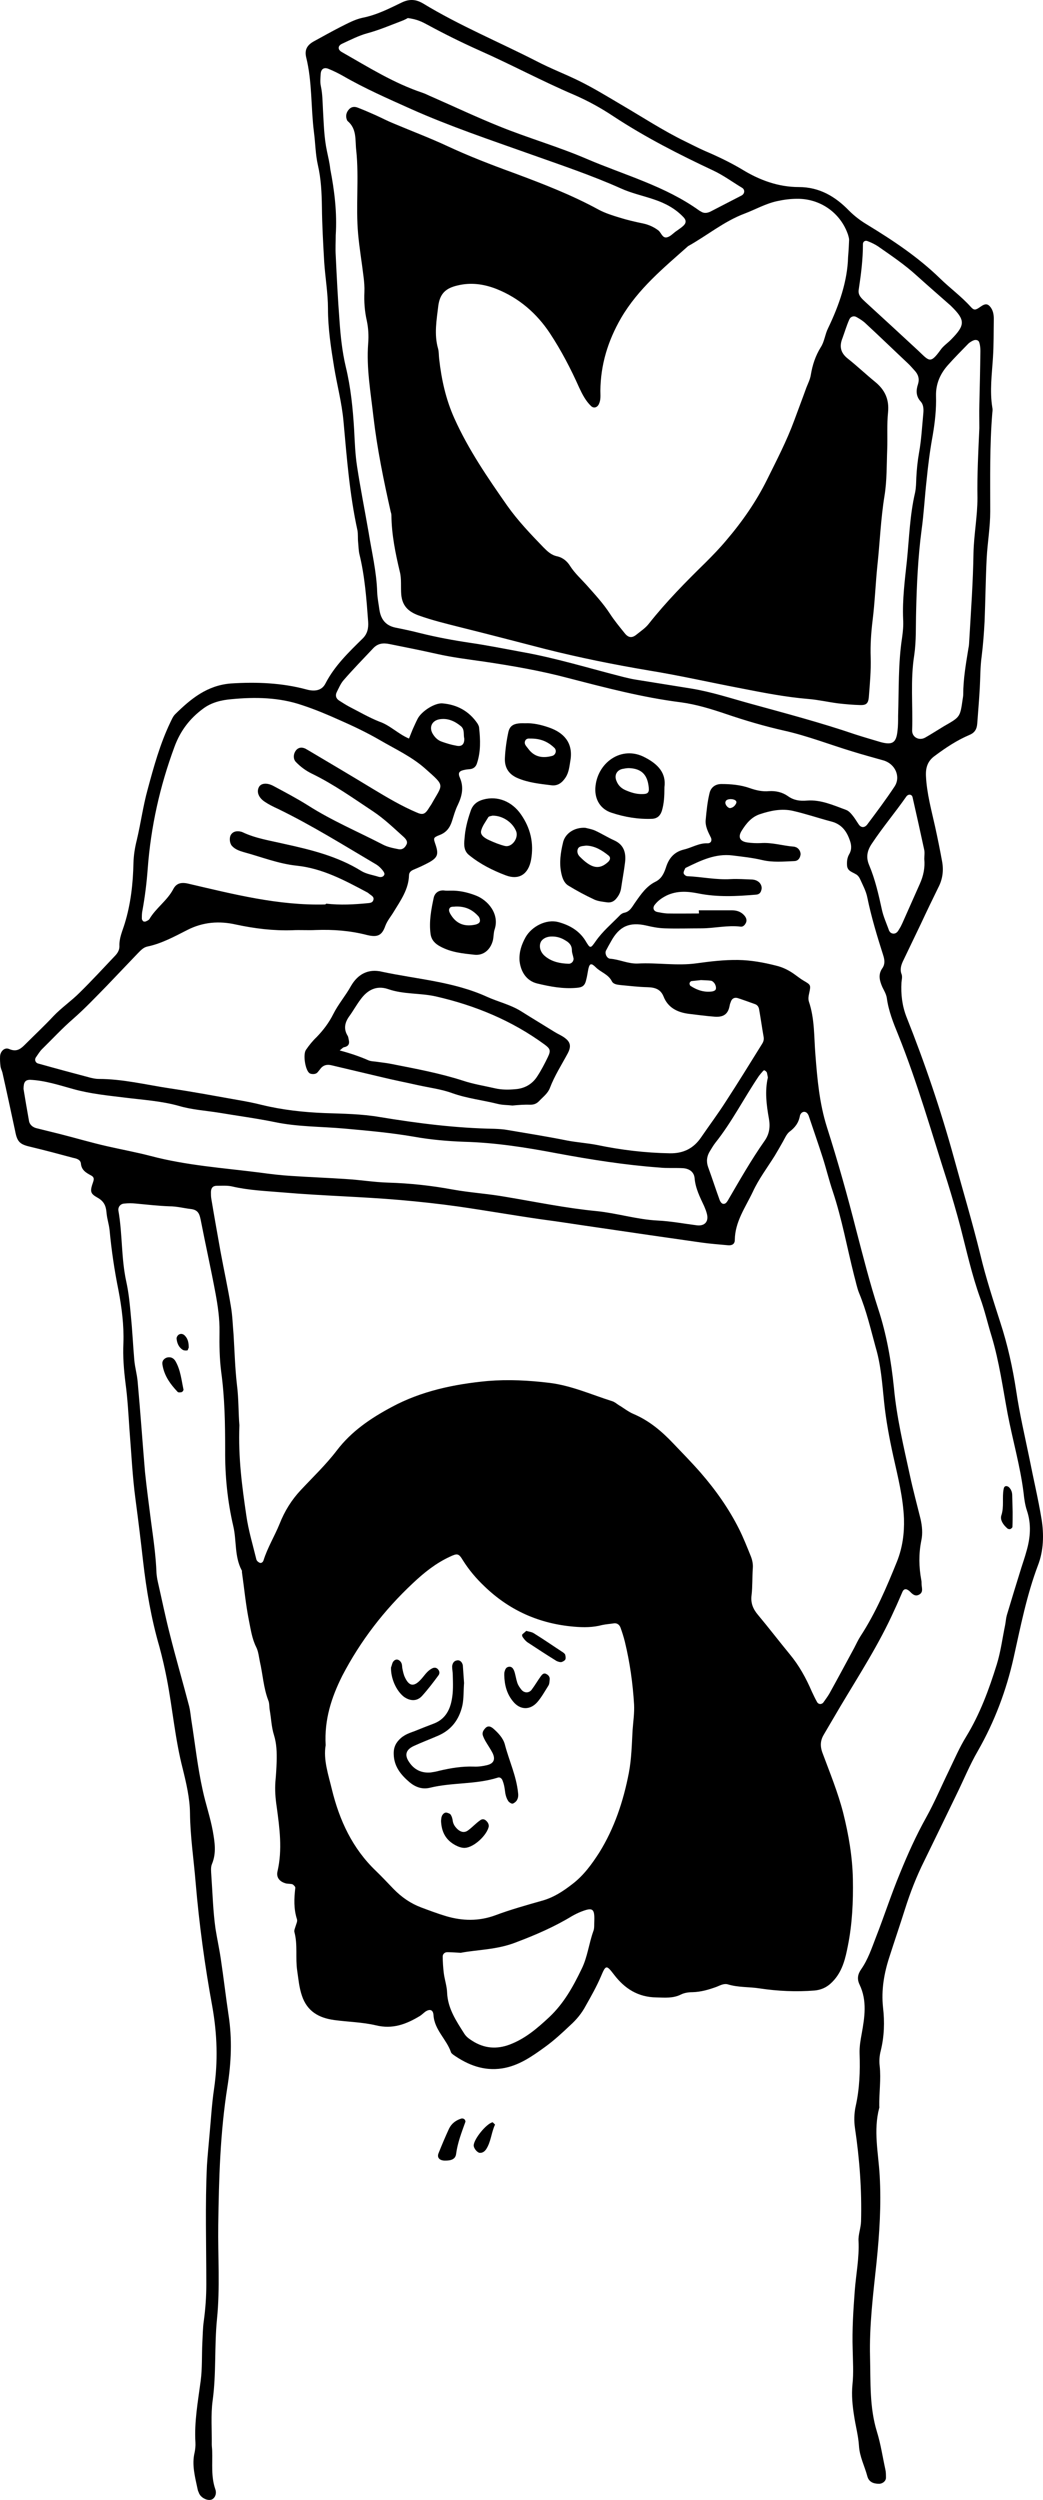
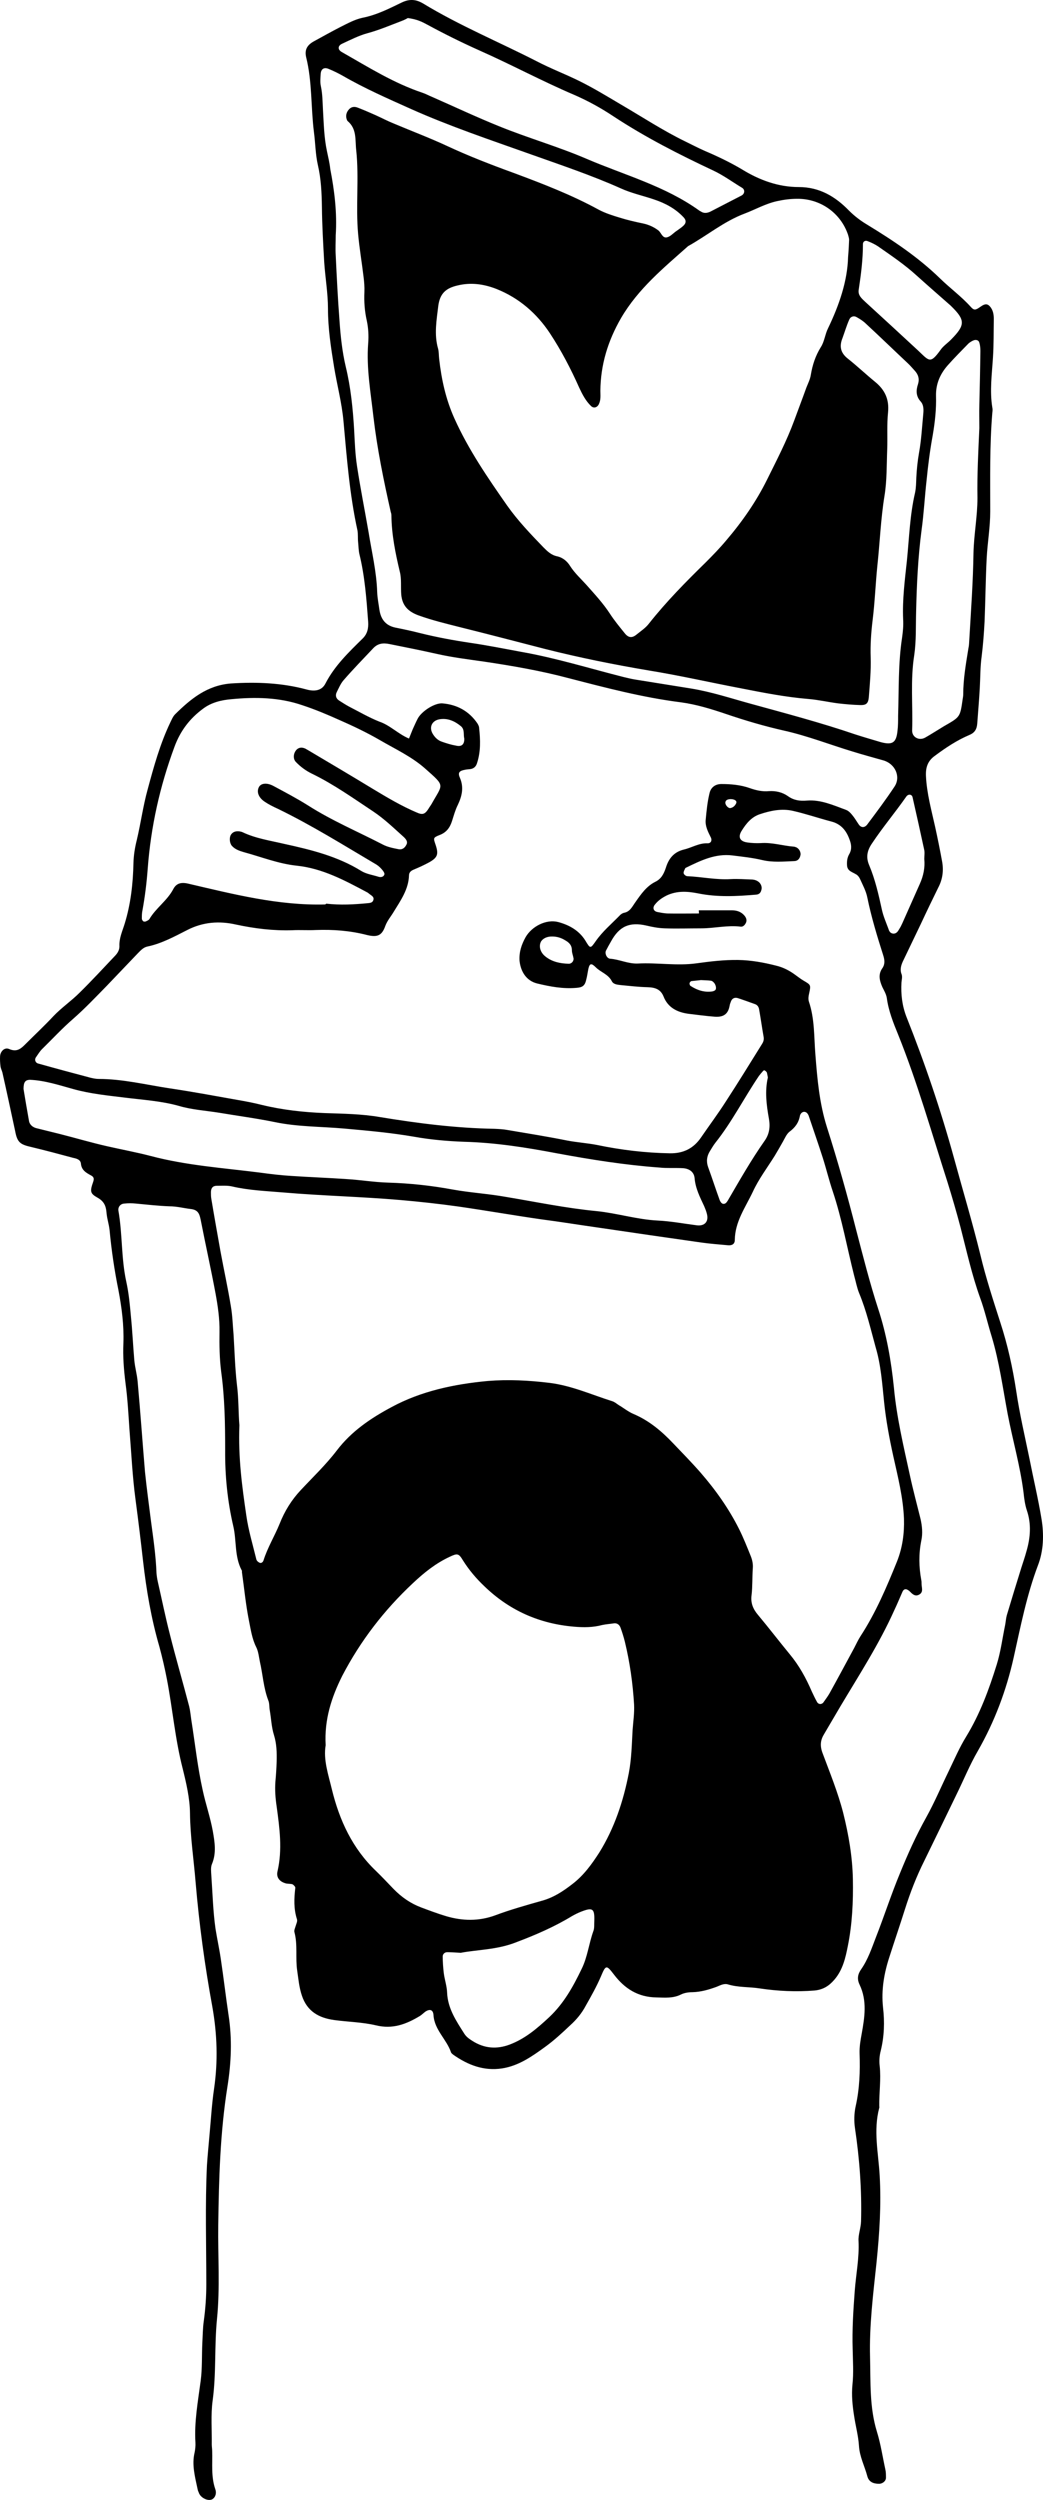
<svg xmlns="http://www.w3.org/2000/svg" width="498.141" height="1193.527" fill="none">
  <path d="M2163.74-1640.592h-4362.9v3084.9h4362.9z" stroke="#5252ff" stroke-width="9" stroke-miterlimit="5.219" />
  <path d="M333.74 434.608h16c2.3 0 4.3.8 5.7 2.4.8.9 1.5 2.2.8 3.6-.5 1-1.3 1.9-2.4 1.8-6.4-.8-12.6.8-19 .8-5.8 0-11.6.2-17.4 0-2.9-.1-5.7-.6-8.6-1.3-8.2-1.9-13.1.3-17.1 7.7-.8 1.4-1.6 2.8-2.3 4.2-.7 1.3.3 3.7 1.9 3.9 4.5.3 8.6 2.5 13.3 2.3 9.3-.5 18.7 1.2 28-.1 6.6-.9 13.1-1.7 19.9-1.6 6.2.1 12.2 1.2 18.1 2.7 3.4.8 6.5 2.4 9.3 4.5 1.3.9 2.5 1.9 3.9 2.7 3.4 2 3.5 2 2.6 6.1-.3 1.3-.5 2.6-.1 3.9 2.8 8.3 2.4 16.8 3.1 25.3.9 11.6 1.9 23.2 5.5 34.6 5.2 16.3 9.8 32.7 14 49.2 3.3 12.6 6.5 25.3 10.5 37.6 4 12.2 6.2 24.8 7.5 37.6 1.3 14.1 4.6 27.9 7.6 41.7 1.5 7 3.4 14 5.1 20.9.8 3.5 1.1 7 .4 10.3-1.3 6.4-1.2 12.7 0 19.1.1.5.1 1.1.1 1.6 0 1.8 1 3.9-1 5.1-2.1 1.3-3.5-.3-4.8-1.6-.2-.2-.4-.3-.7-.5-1.2-.8-2.1-.3-2.6.8-1.3 2.9-2.5 5.9-3.9 8.8-7.2 16.1-16.8 30.9-25.8 46-2.6 4.4-5.1 8.7-7.7 13.1-1.8 2.9-2.1 5.6-.8 9.1 3.5 9.4 7.4 18.9 9.9 28.7 2.6 10.4 4.4 20.9 4.6 31.6.2 10.6-.3 21.4-2.4 31.8-1.1 5.6-2.4 11.5-6.5 16.2-2.5 2.9-5.3 4.7-9.4 5.1-8.8.7-17.5.3-26.2-1-5-.8-10.1-.4-15.1-1.9-1.9-.6-3.7.4-5.4 1.1-3.8 1.4-7.6 2.5-11.6 2.6-1.9 0-3.9.3-5.5 1.1-3.8 1.9-7.7 1.5-11.7 1.4-8.8-.1-15.2-4.2-20.3-10.9-3.6-4.7-3.9-4.7-6.2.8-2.1 4.9-4.7 9.5-7.3 14.1-1.9 3.6-4.5 6.7-7.4 9.3-3.9 3.7-7.8 7.3-12.1 10.4-6.2 4.5-12.6 9-20.5 10.2-8.7 1.3-16.2-1.6-23.2-6.5-.4-.3-.9-.7-1.1-1.1-2.1-6.3-8-10.8-8.4-17.9-.2-2.6-1.8-3-3.9-1.6-.8.6-1.6 1.4-2.5 2-6.6 4-13.1 6.5-21.2 4.5-6.4-1.5-13.2-1.6-19.8-2.5-7.3-1-13-4.1-15.5-11.8-1.3-3.9-1.6-7.8-2.2-11.8-.9-6.1.3-12.2-1.3-18.3-.3-.9.3-2 .6-3.1.3-1 .9-2.2.6-3.1-1.6-5-1.4-9.9-.8-15 .1-.5-.8-1.4-1.3-1.7-.9-.3-2.1-.2-3.1-.4-3.1-.8-4.8-2.9-4.1-5.8 2.4-10.4 1-20.6-.4-30.9-.6-4-.9-7.9-.6-12 .3-3.2.5-6.4.6-9.6.1-4.3 0-8.4-1.3-12.6-1.2-3.8-1.3-7.8-2-11.8-.3-1.6-.1-3.3-.7-4.7-2.3-6-2.6-12.3-4-18.4-.5-2.4-.7-4.8-1.7-6.9-2.1-4.1-2.7-8.7-3.6-13.1-1.5-7.6-2.2-15.2-3.3-22.9 0-.3.1-.6-.1-.8-3.5-6.6-2.4-14.1-4-21-2.8-12-4-24.1-3.9-36.4 0-12.5-.2-25-1.9-37.4-.8-6.3-.9-12.8-.8-19.1.1-6.2-.8-12.3-1.9-18.3-2.2-11.8-4.8-23.4-7.1-35.2-.6-2.9-1.3-4.7-4.7-5.1-3.4-.4-6.7-1.3-10.3-1.3-5.3-.2-10.6-.8-15.9-1.3-1.9-.2-3.7-.2-5.6 0-1.8.1-3 1.6-2.8 3.3 2 11.3 1.3 22.8 3.8 34.1 1.2 5.5 1.7 11 2.2 16.6.7 6.9 1 13.8 1.6 20.7.3 3.5 1.3 6.8 1.6 10.3 1.3 14.3 2.3 28.7 3.5 43 .8 7.9 1.9 15.8 2.9 23.8 1.1 8.2 2.3 16.3 2.6 24.6.1 1.3.3 2.6.6 4 1.9 8.3 3.6 16.7 5.7 24.9 2.9 11.6 6.3 23.2 9.3 34.7.5 2 .7 4.2 1 6.3 1.8 11.3 3 22.7 5.5 33.9 1.4 6.5 3.6 12.8 4.8 19.4.9 5.2 1.8 10.4-.4 15.7-.7 1.6-.4 3.7-.3 5.6.6 8.5.8 17 2 25.4.8 5 1.9 9.9 2.6 14.9 1.3 8.7 2.3 17.4 3.6 26.1 1.8 11.5 1.3 22.9-.5 34.2-3.5 22-4.1 44-4.4 66.2-.2 14.9.9 29.9-.6 44.8-1.3 13.1-.3 26.1-2.1 39.1-.9 6.8-.3 13.8-.4 20.8 0 1.1.2 2.1.2 3.2.2 6.1-.6 12.2 1.5 18.2.8 2.3-.3 4.3-1.7 4.9-1.9.8-5-.7-6-2.8-.3-.8-.7-1.5-.8-2.3-1.2-5.7-2.8-11.5-1.4-17.3.3-1.5.5-3.2.4-4.8-.6-9.9 1.2-19.6 2.5-29.4.8-6 .5-12.2.8-18.3.2-3.5.2-6.9.7-10.4.8-5.8 1.2-11.6 1.2-17.5 0-18.9-.6-37.9.3-56.7.3-4.8.8-9.6 1.2-14.3.7-7.4 1.1-14.9 2.2-22.3 1.9-13.1 1.5-25.9-.8-39-3.6-19.6-6.3-39.4-8-59.4-.9-11.1-2.6-22.1-2.7-33.3-.1-7.1-1.8-14.3-3.5-21.2-3.6-14-4.8-28.4-7.5-42.5-1-5.2-2.2-10.4-3.6-15.6-3.9-13.4-6.2-26.9-7.8-40.8-1.1-9.8-2.3-19.6-3.6-29.4-1.5-11.1-2-22.3-2.9-33.4-.5-7.4-.9-14.9-1.9-22.3-.8-6.4-1.3-12.7-1-19.1.3-8.6-.8-17-2.4-25.4-1.9-9.4-3.3-18.9-4.2-28.5-.3-2.9-1.3-5.7-1.5-8.7-.3-3.1-1.3-5.2-4.4-6.9-3.4-1.9-3.5-3-2-7.3.5-1.4.6-2.4-.9-3.2-2.4-1.3-4.6-2.5-4.9-5.7-.2-1.9-2.1-2.4-3.6-2.7-6.7-1.8-13.4-3.6-20.1-5.2-5.3-1.2-6.7-2.2-7.7-7.6-2-9.3-4-18.7-6.1-28-.3-1-.8-2-.9-3-.2-1.6-.3-3.2-.2-4.8.2-2.4 2.2-4.3 4.3-3.4 3.9 1.7 5.8-.3 8.2-2.7 4.3-4.3 8.8-8.5 13-13 3.8-4 8.5-7.2 12.5-11.2 5.9-5.8 11.5-11.9 17.1-17.8 1.1-1.2 1.9-2.6 1.9-4.3-.2-3.9 1.4-7.2 2.5-10.8 2.9-9.4 4-19.2 4.2-29 .1-3.8.7-7.4 1.6-11 1.9-8 3-16.3 5.2-24.2 2.9-10.8 5.9-21.6 10.7-31.7.7-1.4 1.3-3 2.4-4.1 7.5-7.4 15.3-13.8 26.6-14.7 12.3-.8 24.5-.3 36.3 2.9 4.1 1.1 7.3.3 8.9-2.9 4.4-8.5 11.1-14.9 17.7-21.4 2.3-2.2 2.9-4.9 2.7-8-.8-10.9-1.6-21.8-4.2-32.4-.4-1.8-.4-3.7-.6-5.6-.2-1.9 0-3.8-.3-5.6-3.8-17.3-5.1-34.8-6.7-52.3-.8-8.8-3.1-17.3-4.5-25.9-1.5-9.2-2.9-18.4-2.9-27.7 0-7.4-1.3-14.8-1.8-22.3-.5-8.8-1-17.5-1.1-26.4-.1-6.7-.4-13.3-1.9-19.8-1.2-5.2-1.2-10.6-1.9-15.8-1.5-11.9-.8-24-3.7-35.7-.9-3.7.5-6 3.9-7.8 4.2-2.3 8.3-4.6 12.6-6.8 3.4-1.7 6.7-3.5 10.3-4.3 6.7-1.3 12.6-4.3 18.6-7.2 3.8-1.9 7-1.7 10.5.4 17.3 10.5 36.1 18.3 54.1 27.5 6.7 3.5 13.6 6.1 20.3 9.4 6.9 3.4 13.6 7.5 20.2 11.4 10.1 5.9 20 12.4 30.5 17.5 3.1 1.5 6.1 3.1 9.3 4.5 6.1 2.6 12.2 5.5 17.9 8.9 8.3 5.1 17.3 8.4 27.1 8.4s17.4 4.5 23.9 11.2c2.7 2.7 5.6 4.9 8.8 6.8 12.3 7.5 24.2 15.4 34.7 25.6 4.7 4.6 10.2 8.6 14.7 13.6 1.6 1.8 2.3 1.6 4.7-.1 2.4-1.7 3.6-1.4 5 .6 1.1 1.7 1.3 3.5 1.3 5.3-.1 6.1 0 12.3-.4 18.4-.5 8-1.6 15.9-.3 23.9.2.8.1 1.6 0 2.4-1.3 15.7-1 31.4-1 47.2 0 7.5-1.3 14.8-1.7 22.3-.5 10.1-.6 20.2-1 30.2-.3 5.6-.7 11.1-1.4 16.7-.7 5-.6 10.1-.9 15.2-.3 5.6-.8 11.1-1.2 16.8-.2 2.6-1.1 4.4-3.8 5.5-5.9 2.5-11.3 6.1-16.4 9.9-3.4 2.4-4.5 5.5-4.3 9.7.4 8.3 2.6 16.2 4.4 24.3 1.2 5.5 2.3 10.9 3.3 16.4.8 4.3.3 8.5-1.8 12.5-2.8 5.7-5.6 11.5-8.3 17.3-2.8 5.8-5.5 11.5-8.3 17.3-1.1 2.2-1.9 4.5-.9 6.9.4 1.3 0 2.6-.1 3.9-.3 5.6.3 11 2.4 16.4 8.8 22.1 16.4 44.5 22.7 67.4 4.2 15.4 8.8 30.7 12.6 46.2 2.6 10.9 6.1 21.6 9.5 32.2 3.5 10.7 5.9 21.6 7.6 32.7 1.6 10.9 4.1 21.5 6.3 32.2 1.9 9.7 4.2 19.3 5.8 29 1.2 7.4 1 15.1-1.7 22.1-5.4 14.3-8.3 29.2-11.6 44-3.5 15.7-9.1 30.6-17.1 44.6-3.9 6.7-6.8 13.9-10.2 20.8-5.1 10.5-10.2 21.1-15.4 31.7-3.7 7.4-6.7 15.1-9.2 23-2.4 7.6-5 15.2-7.4 22.7-2.6 7.9-4 15.9-3.1 24.3.8 6.9.6 13.8-1.1 20.7-.6 2.3-.8 4.8-.5 7.2.7 6.4-.3 12.8-.2 19.2 0 .3.1.6 0 .8-2.9 10.9-.4 21.6.2 32.4.8 13.9-.1 27.6-1.5 41.4-1.6 15.1-3.5 30.1-3.1 45.3.3 12-.3 23.9 3.3 35.6 1.8 5.8 2.7 12 4 17.9.3 1.3.3 2.6.3 4 0 1.6-1.6 2.9-3.3 2.9-2.9 0-4.9-1-5.6-3.6-1.3-4.9-3.7-9.3-4-14.6-.3-4.7-1.6-9.4-2.3-14.1-.8-5-1.3-10-.8-15.1.6-5.6.2-11.2.1-16.8-.3-9.3.3-18.6 1-28 .6-7.9 2.2-15.7 1.8-23.7-.2-3 1.1-6.1 1.2-9.4.4-14.9-.7-29.7-2.9-44.5-.5-3.4-.4-7 .3-10.3 1.9-8.4 2.2-16.8 1.9-25.3-.1-3.2.4-6.2 1-9.4 1.4-7.8 2.7-15.8-1-23.5-1.3-2.7-.9-5 .8-7.4 3.2-4.6 5-10 7-15.2 4-10.2 7.3-20.5 11.5-30.6 3.7-9.1 7.7-18 12.5-26.6 4-7.2 7.2-14.8 10.8-22.2 2.7-5.6 5.1-11.2 8.3-16.4 6.6-10.8 10.9-22.5 14.6-34.4 1.9-6.1 2.7-12.5 4-18.8.3-1.5.4-3.2.8-4.7 2.3-7.7 4.6-15.2 7-22.9.8-2.5 1.7-5.1 2.4-7.7 1.9-6.5 2.4-13 .2-19.5-.9-2.7-1.3-5.7-1.6-8.6-1.6-12.7-5.2-25-7.6-37.6-2.3-12.3-4-24.8-7.6-36.8-1.9-6.1-3.3-12.4-5.5-18.4-4-11.1-6.5-22.6-9.4-33.8-1.9-7.2-4-14.4-6.2-21.5-7.6-23.6-14.3-47.4-23.6-70.5-2.3-5.6-4.6-11.4-5.4-17.5-.3-1.8-1.3-3.5-2.1-5.1-1.3-3-2.2-6 0-9.1 1.3-1.9 1.1-3.9.4-6.1-2.9-9.1-5.7-18.3-7.6-27.6-.6-3.1-2.2-6-3.5-8.9-.4-.9-1.2-1.9-2.1-2.3-1.8-1.1-4-1.5-4.1-4.3-.1-1.9.1-3.6 1.1-5.3 1.3-2.3 1-4.6.1-6.9-1.5-4.2-4-7.4-8.7-8.6-6.1-1.6-12.2-3.7-18.4-5.1-5.3-1.2-10.6-.1-15.7 1.6-4 1.3-6.6 4.5-8.7 7.9-1.9 3-.9 5.1 2.7 5.6 2.1.3 4.3.4 6.4.3 5.4-.4 10.6 1.3 15.8 1.7.3 0 .5.1.8.2 1.5.4 2.6 2.2 2.4 3.7-.3 1.8-1.3 3-3.1 3-5.1.2-10.1.7-15.2-.5-4.6-1.1-9.4-1.6-14.2-2.2-8.2-1-15.1 2.4-22.1 5.8-.3.1-.5.3-.6.6-.3.7-.8 1.5-.6 2.2.2.6 1.1 1.3 1.7 1.3 6.9.3 13.7 1.8 20.7 1.4 3.5-.2 6.9.1 10.4.2 1.3.1 2.6.6 3.5 1.6.9 1.1 1.2 2.4.7 3.7-.3 1.1-1.1 1.8-2.3 1.9-9.3.8-18.6 1.3-27.9-.6-5.1-1-10-1.3-14.9 1-2.2 1.1-4.1 2.4-5.6 4.3-1.3 1.5-.8 3.2 1.1 3.6 1.5.3 3.1.6 4.7.7 5.1.1 10.1 0 15.2 0-.1-1.2-.1-1.3-.1-1.5zm-219.4 245.8c-.6 15.7 1.3 29.4 3.3 43.1 1 7.1 3.1 14 4.8 21 .2.7.9 1.3 1.6 1.6.8.3 1.5-.3 1.8-1.1 1.9-6.1 5.3-11.6 7.7-17.5 2.4-6.1 5.7-11.4 10.1-16.1 5.8-6.2 12-12.1 17.2-18.9 7-9.2 16.2-15.4 26.1-20.7 14.2-7.7 30-11 46-12.5 9.9-.8 19.6-.3 29.5.9 10.5 1.3 20 5.6 29.8 8.7 1.5.4 2.7 1.7 4.1 2.4 2 1.3 4 2.8 6.1 3.7 7.6 3.2 13.6 8.3 19.1 14.1 4.4 4.6 8.9 9.2 13.1 14 7.2 8.3 13.5 17.2 18.4 27 2 4 3.7 8.3 5.4 12.5.8 1.9 1.3 4 1.1 6.2-.3 4.3-.1 8.6-.6 12.8-.5 3.8.8 6.7 3.1 9.4 5.1 6.1 10 12.5 15.1 18.7 4.5 5.4 7.8 11.4 10.6 17.9.8 1.7 1.6 3.4 2.5 5 .8 1.3 2.4 1.2 3.2-.1.9-1.3 1.9-2.6 2.7-4 4-7.2 7.9-14.5 11.8-21.7 1-1.9 1.9-3.9 3-5.6 7.3-11.2 12.5-23.4 17.5-35.8 2.6-6.6 3.5-13.3 3.3-20.3-.4-10.2-2.9-20-5.1-29.9-1.9-8.6-3.5-17.2-4.4-25.9-.9-8.7-1.5-17.6-4-26-2.4-8.7-4.4-17.5-7.9-25.9-1.1-2.7-1.6-5.6-2.4-8.4-3.4-13.4-5.8-27-10.2-40.2-1.8-5.3-3.1-10.8-4.8-16.1-2.1-6.6-4.4-13.1-6.6-19.7-.3-1-1-2.1-2.1-2.2-1.2-.1-2 1-2.2 1.9-.6 3.4-2.4 5.7-5.1 7.7-1.3 1.1-2.1 3-3 4.6-1.3 2.3-2.6 4.6-4 6.9-3.5 5.6-7.6 11-10.4 17.1-3.5 7.4-8.5 14.2-8.6 23 0 1.9-1.3 2.7-3.3 2.5-4.2-.4-8.5-.7-12.7-1.3-16.3-2.3-32.7-4.7-49-7.1-9.2-1.3-18.4-2.8-27.6-4-13.2-1.9-26.3-4.2-39.5-6.1-9.3-1.3-18.5-2.3-27.7-3.1-18.5-1.6-37.2-2-55.8-3.6-8.2-.7-16.5-1-24.6-2.9-2.3-.5-4.7-.3-7.2-.3-1.9 0-2.8 1.1-2.8 3.1 0 1.1 0 2.1.2 3.2 1.4 8.4 2.9 16.8 4.4 25.2 1.6 8.7 3.5 17.3 4.9 25.9.8 4.5.9 9 1.3 13.5.5 8 .7 16 1.6 23.9.9 6.9.7 14.1 1.2 19.5zm81-327.8c.7-1.7 1.2-3.1 1.8-4.5.8-1.7 1.5-3.4 2.4-5.1 1.9-3.5 8.1-7.5 11.8-7.2 7 .6 12.7 3.7 16.7 9.6.4.7.8 1.4.8 2.2.6 5.6.8 11.2-1 16.7-.5 1.7-1.6 2.7-3.4 2.9-.8.1-1.6.1-2.4.3-2.6.5-3.5 1.3-2.4 3.8 2 4.6 1 8.8-1 13-1.2 2.4-1.9 5-2.7 7.5-1 3.2-2.6 5.6-6.1 6.9-3 1.2-2.9 1.4-1.8 4.6 1.5 4.5 1 6.1-3.1 8.4-2.4 1.3-4.8 2.4-7.2 3.4-1.3.5-2.4 1.3-2.4 2.8-.2 6.7-4 12-7.3 17.4-1.3 2.2-3 4.1-4 6.7-1.6 4.6-3.7 5.6-8.7 4.4-8.1-2.1-16.2-2.7-24.5-2.4-3.7.2-7.5-.1-11.2.1-9.1.3-18-.8-26.9-2.7-7.9-1.8-15.7-1.3-23.3 2.6-6.1 3.1-12.3 6.5-19.1 7.9-1.9.4-3.2 1.9-4.5 3.2-5 5.2-9.9 10.4-14.9 15.6-5.2 5.3-10.4 10.8-16 15.7-5.2 4.5-9.9 9.6-14.9 14.5-1.1 1.1-1.9 2.5-2.9 3.9-.8 1.2-.2 2.7 1.3 3 8.2 2.3 16.4 4.5 24.7 6.7 1.3.3 2.6.6 4 .6 11.5 0 22.7 2.8 34 4.5 10.8 1.6 21.5 3.6 32.2 5.5 4 .7 7.8 1.4 11.7 2.4 9.9 2.4 19.9 3.5 30.1 3.9 8.8.3 17.6.4 26.3 1.9 18.2 3 36.4 5.3 54.7 5.6 2.1.1 4.3.2 6.4.6 9.4 1.6 18.9 3.1 28.3 5 4.7.9 9.5 1.2 14.2 2.1 11.5 2.4 23.1 3.8 34.9 4 6.4.1 11.3-2.3 14.9-7.6 3.9-5.7 8.1-11.3 11.8-17.1 5.8-8.9 11.4-18 17-27 .8-1.2 1.3-2.2 1.1-3.7-.8-4.5-1.4-8.9-2.2-13.4-.2-1.1-.8-2-1.9-2.4-2.8-1-5.5-2-8.3-2.9-1.3-.4-2.6 0-3.2 1.5-.3.8-.6 1.5-.7 2.3-.8 4.2-3.3 5.3-6.9 5.1-4.2-.3-8.4-.9-12.7-1.4-5.3-.7-9.8-2.9-11.9-8.2-1.4-3.5-4-4.4-7.7-4.5-4.2-.1-8.5-.6-12.7-1-1.6-.2-3.5-.3-4.3-1.8-1.7-3.4-5.3-4.3-7.7-6.7-2.1-2.1-2.9-1.9-3.5.6-.4 1.9-.6 3.7-1.1 5.5-.6 2.6-1.7 3.5-4.5 3.7-6.5.6-12.8-.6-19-2.1-5-1.3-7.7-5.5-8.3-10.7-.3-4.2.9-7.8 2.9-11.4 3-5.2 9.9-8.7 15.6-7.2 5.2 1.4 9.9 4 12.9 8.8 2.4 4 2.4 4 5 .3 3.2-4.6 7.5-8.2 11.4-12.2.5-.6 1.3-1.1 2-1.3 3-.5 4-3 5.6-5.2 2.6-3.7 5.2-7.5 9.4-9.6 2.9-1.4 4.1-3.8 5.1-6.8 1.3-4.2 3.7-7.4 8.5-8.6 3.9-.9 7.3-3.2 11.5-3 1.5 0 2.2-1.4 1.4-2.9-1.3-2.6-2.7-5.3-2.4-8.3.4-4.2.8-8.5 1.8-12.6.6-2.9 2.8-4.5 5.7-4.5 4.5 0 9.1.4 13.4 1.9 3.1 1.1 6.1 1.8 9.3 1.5 3.3-.2 6.4.5 9.1 2.4 2.8 2 5.7 2.4 9.1 2.1 6.6-.5 12.5 2.2 18.5 4.4 1.2.4 2.2 1.4 3 2.4 1.2 1.4 2.1 3 3.2 4.6 1.1 1.6 2.7 1.7 4 .1 4.5-6 9-12 13.1-18.2 3.1-4.7.3-10.9-5.4-12.5-4.9-1.4-9.8-2.7-14.6-4.2-10.9-3.3-21.6-7.5-32.8-10-9.3-2.1-18.5-4.8-27.6-7.9-7.1-2.4-14.2-4.6-21.6-5.6-18.3-2.3-36.1-7-53.9-11.6-13.2-3.5-26.5-5.8-39.9-7.8-7.6-1.1-15.2-2-22.7-3.7-7.6-1.7-15.1-3.2-22.6-4.7-3.3-.7-5.8-.3-8 2.1-4.8 5.1-9.6 10-14.1 15.2-1.3 1.5-2.2 3.6-3.2 5.6-.8 1.6-.4 3.1 1.2 4.1 1.6 1 3.1 2 4.8 2.9 4.7 2.4 9.3 5.1 14.3 7.1 5.1 1.7 9 5.9 14.2 8.1zm209.7-229.8c.3-3.5.4-5.9.5-8.3 0-.8-.3-1.6-.5-2.4-3.5-10.4-13.2-17.3-24.3-17.2-3.2 0-6.3.4-9.5 1.1-5.6 1.2-10.4 4-15.7 6-9.8 3.7-17.9 10.5-26.9 15.5-11.7 10.4-23.8 20.3-32 34.3-6.3 10.9-9.8 22.3-9.9 34.8 0 2.1.3 4.2-.7 6.3-.8 1.7-2.5 2.2-3.8.9-2.5-2.4-4.1-5.5-5.6-8.7-4-9-8.6-17.8-14-26-6.3-9.5-14.7-16.8-25.4-21.1-6.1-2.4-12.3-3.3-18.8-1.7-5.6 1.3-8.3 3.9-9.1 9.6-.8 6.8-2.1 13.7-.1 20.6.4 1.5.3 3.2.5 4.8 1.1 9.9 3.2 19.4 7.3 28.5 6.7 14.9 15.9 28.3 25.2 41.6 5.1 7.2 11.2 13.6 17.3 19.9 1.9 1.9 3.7 3.7 6.6 4.3 2.7.6 4.8 2.4 6.2 4.7 2.2 3.4 5.2 6.1 7.8 9 3.9 4.4 7.9 8.7 11.1 13.6 2.2 3.4 4.7 6.4 7.2 9.5 1.7 2.1 3.4 2.3 5.5.6 2.1-1.7 4.4-3.2 6-5.3 8.3-10.5 17.6-19.9 27.1-29.2 3.4-3.4 6.7-6.8 9.8-10.5 7.6-8.9 14.3-18.5 19.5-29 4.6-9.3 9.4-18.5 13-28.3 1.9-5.2 3.9-10.4 5.8-15.7.8-2 1.8-4 2.1-6 .8-4.8 2.2-9.1 4.8-13.3 1.7-2.6 2-6.1 3.4-8.9 5.4-11.2 9.3-22.7 9.6-34zm-249.5 710.4c-1.2 6.9 1.3 14.1 3 21.2 3.6 14.7 9.8 28.1 21 38.8 2.9 2.8 5.6 5.7 8.4 8.6 3.8 3.9 8.1 6.9 13.1 8.8 4 1.5 8 3 12 4.2 7.8 2.3 15.6 2.5 23.5-.4 7.2-2.7 14.7-4.8 22.1-6.9 5.6-1.5 10.2-4.5 14.7-8 5.4-4.1 9.3-9.5 12.9-15.1 7.2-11.6 11.5-24.5 14.1-38 1.3-6.8 1.4-13.7 1.8-20.6.3-4 .9-8 .7-12-.6-10.1-2-20.1-4.4-30-.6-2.4-1.3-4.6-2.1-6.8-.5-1.3-1.6-2.2-3.1-2-1.9.3-3.7.4-5.6.8-4.5 1.2-8.9 1.2-13.5.8-16.5-1.4-30.8-7.7-42.8-19.3-3.9-3.7-7.3-7.7-10.2-12.3-2.1-3.5-2.7-3.5-6.5-1.7-6.6 3.1-12.1 7.5-17.4 12.5-13.8 12.9-25.1 27.6-33.8 44.3-5.1 10.2-8.6 20.8-7.9 33.1zm4.8-720.9c0 3.2-.2 6.4 0 9.6.5 10.4 1 20.7 1.8 31.1.5 7.4 1.3 14.9 3 22.1 2.4 9.9 3.4 20 4 30.1.3 5.8.5 11.7 1.4 17.5 1.6 10.5 3.7 21 5.5 31.4 1.5 9.4 3.8 18.8 4.1 28.5.1 2.9.7 5.8 1.1 8.7.7 4.3 2.9 7.3 7.5 8.3 4 .8 7.8 1.6 11.7 2.6 8 2 16.1 3.5 24.2 4.7 8.2 1.2 16.2 2.8 24.3 4.3 16.5 2.9 32.6 7.9 48.8 12 1.8.4 3.6.9 5.5 1.2 8.9 1.4 17.9 2.9 26.8 4.3 9.8 1.6 19.1 4.7 28.6 7.3 16.7 4.6 33.4 9 49.8 14.6 4 1.3 8.2 2.5 12.2 3.7 5.6 1.5 7.4.3 8-5.3.3-2.4.3-4.8.3-7.2.4-12.5 0-25 1.9-37.4.4-2.9.7-5.8.5-8.8-.4-9.3.8-18.6 1.8-27.9 1.1-10.9 1.4-21.8 3.9-32.5.5-2.4.5-4.8.6-7.2.2-4 .6-7.9 1.3-11.9 1.1-6 1.4-12.1 2-18.3.2-2.1.3-4.4-1.2-6.1-2.3-2.5-2.3-5.3-1.3-8.3.8-2.6.1-4.7-1.7-6.6-1.1-1.2-2.1-2.4-3.3-3.5-6.6-6.2-13.1-12.5-19.8-18.7-1.3-1.3-2.9-2.3-4.5-3.2-1.3-.8-2.9-.3-3.5 1.1-1.3 2.9-2.2 6-3.3 9-1.6 4-.8 7.1 2.7 9.8 4.4 3.5 8.4 7.3 12.8 10.9 4.7 3.8 6.9 8.3 6.3 14.6-.6 5.8-.2 11.7-.4 17.6-.3 7.4-.1 15-1.3 22.3-1.8 11.1-2.2 22.2-3.4 33.3-.9 8.8-1.2 17.5-2.3 26.3-.7 5.8-1.1 11.6-.9 17.5.2 6.4-.4 12.8-.9 19.2-.3 2.9-1.3 3.7-4.2 3.6-3.5-.1-6.9-.4-10.4-.8-4.7-.6-9.4-1.7-14.2-2.1-10.9-.9-21.6-3-32.3-5.1-14.7-2.8-29.1-6.1-43.9-8.5-16.6-2.8-33-6.1-49.3-10.2-13.6-3.5-27.3-7.1-41-10.5-6.7-1.7-13.4-3.3-20-5.7-4.7-1.8-7.5-4.5-8-9.8-.3-3.7.2-7.6-.7-11-2.1-8.8-3.9-17.7-4-26.8 0-.5-.1-1.1-.3-1.6-3.4-15.1-6.5-30.2-8.3-45.6-1.3-11.6-3.4-23.2-2.5-34.9.3-3.7.1-7.5-.7-11.1-1-4.5-1.3-8.9-1.1-13.5.1-2.4-.1-4.8-.4-7.2-.8-6.8-2-13.7-2.6-20.5-1.2-13.3.5-26.6-.9-39.9-.6-5 .4-10.2-4.1-14-.2-.2-.3-.4-.4-.7-.6-1.6-.3-3.2.7-4.5 1.1-1.5 2.6-1.9 4.3-1.3 2.9 1.1 5.9 2.4 8.8 3.7 2.9 1.3 5.7 2.8 8.7 4 8.3 3.5 16.8 6.7 25 10.5 10.7 5 21.6 9.2 32.6 13.2 13.7 5.1 27.4 10.4 40.2 17.4 3 1.6 6.4 2.7 9.7 3.7 3.8 1.2 7.7 2.1 11.6 2.9 2.7.6 5.1 1.7 7.2 3.3 1.4 1.1 1.9 3.8 4.1 3.3 1.7-.4 3-2 4.5-3 1.1-.8 2.2-1.5 3.2-2.4 1.5-1.3 1.6-2.7.3-4.1-3.9-4.2-8.8-6.8-14.2-8.6-5.3-1.8-10.9-3-15.9-5.3-14.1-6.3-28.8-11.2-43.4-16.4-19.1-6.8-38.2-13.2-56.8-21.5-10.9-4.9-21.9-9.7-32.3-15.7-2.3-1.3-4.7-2.5-7.2-3.5-2.1-.8-3.5.2-3.6 2.7-.1 1.9-.3 3.8.1 5.6.8 3.7.8 7.4 1 11.1.4 6.7.5 13.3 1.9 19.9.6 2.9 1.3 5.7 1.6 8.6 2 10.3 3.3 20.9 2.6 31.6zm-4.7 319.1c7.1.8 13.5.4 19.9-.2 1.1-.1 2.3-.2 2.7-1.3.7-1.7-.8-2.3-1.8-3.1-.4-.3-.8-.7-1.3-.9-10.5-5.6-21.1-11.3-33.3-12.6-8.8-.9-17-4.2-25.5-6.5-2-.6-4.1-1.3-5.6-3-1.1-1.3-1.3-3.8-.5-5.2.9-1.5 2.4-1.9 4.1-1.7.5.1 1.1.2 1.5.4 6.3 3 13.2 4 20 5.6 12.8 2.8 25.4 5.9 36.7 12.9 2.4 1.5 5.5 1.9 8.3 2.8 1 .3 2.3.1 2.7-1 .3-.5-.3-1.5-.8-2.1-.8-1-1.8-2-2.9-2.7-15.6-9.2-30.9-18.8-47.2-26.7-2.2-1-4.4-2.1-6.3-3.4-2.8-1.9-3.8-4.5-2.8-6.7.9-2.1 3.8-2.5 7-.8 5.6 3 11.3 6 16.7 9.4 11.3 7.2 23.6 12.4 35.4 18.5 2.4 1.3 5.1 1.8 7.6 2.3 1.9.4 3.1-.6 3.9-2.2.7-1.4-.2-2.5-1.2-3.5-4.8-4.3-9.3-8.7-14.7-12.3-9.5-6.3-18.9-13-29.2-18-2.9-1.4-5.5-3.3-7.7-5.6-1.3-1.3-1.3-3.5-.3-5.1 1.1-1.8 2.9-2.2 4.8-1.3.5.3.9.5 1.4.8 10.3 6.1 20.6 12.2 30.8 18.4 6.8 4.1 13.7 8.2 21 11.3 2.9 1.3 4 .8 5.8-2.1.4-.7.9-1.3 1.3-2 5.4-9.7 6.7-8.2-3-16.8-6.4-5.7-14.2-9.3-21.6-13.6-6.2-3.6-12.7-6.7-19.3-9.6-5.8-2.6-11.7-5.1-17.8-7.1-11-3.8-22.5-4-33.9-2.9-4.7.4-9.5 1.5-13.5 4.5-6.4 4.7-10.9 10.6-13.7 18.2-7 18.9-11.3 38.2-12.8 58.3-.5 6.7-1.3 13.2-2.5 19.8-.3 1.3-.3 2.6-.3 4 0 .4.4 1.1.8 1.3.4.2 1.1.1 1.5-.2.5-.2 1-.5 1.3-.9 3.1-5.3 8.5-8.8 11.4-14.3 1.4-2.7 3.6-3.5 7.3-2.6 21.5 5 42.9 10.5 65.3 9.9.4-.4.7-.4.3-.4zm-144.4 88.5c.7 4.2 1.6 9.7 2.6 15.2.3 1.9 1.9 3.2 3.9 3.6 3.6.9 7.2 1.8 10.9 2.7 7.5 1.9 14.9 4.1 22.4 5.8 7 1.6 14.1 2.9 21 4.7 17 4.5 34.6 5.7 52 7.9 5.1.7 10 1.3 15.1 1.6 8.8.6 17.5.9 26.3 1.5 6.7.4 13.2 1.5 19.9 1.7 10.4.3 20.6 1.4 30.9 3.3 8.3 1.5 16.9 2 25.3 3.5 14.4 2.4 28.8 5.4 43.4 6.8 9.8 1 19.3 4 29.1 4.5 6.3.3 12.6 1.5 18.9 2.3 3.7.4 5.6-1.9 4.7-5.4-.3-1.3-.8-2.5-1.3-3.7-2-4.3-4.2-8.5-4.6-13.5-.3-2.9-2.5-4.5-5.6-4.7-3.7-.2-7.5.1-11.2-.3-16.5-1.2-32.8-3.8-49-6.8-14.7-2.8-29.3-5.1-44.3-5.5-8-.3-16-1-23.8-2.4-11-1.9-22.1-2.9-33.3-3.9-11.1-1-22.3-.8-33.3-3.1-8.8-1.8-17.9-3-26.8-4.5-6.3-1-12.8-1.4-18.9-3.2-8.5-2.4-17.3-2.9-26-4-8.2-1-16.3-1.8-24.3-4-6.9-1.9-13.8-4.2-21-4.5-2.1.1-3 1-3 4.4zm183.5-511.3c.1 0-1.3.8-2.9 1.4-5.5 2.1-10.9 4.4-16.5 5.9-4 1.1-7.9 3.1-11.8 4.9-2.3 1-2.4 2.9-.2 4.1 12.5 7.1 24.7 14.8 38.5 19.4 1.5.5 2.9 1.3 4.4 1.9 10.7 4.7 21.3 9.7 32.2 14.1 13.8 5.6 28.2 9.7 41.9 15.6 18 7.7 37.3 12.9 53.6 24.6.3.2.4.3.7.4 1.4 1 2.9.9 4.5.2 5-2.6 9.9-5.1 14.9-7.7 1.7-.8 1.9-2.9.3-3.8-4.5-2.7-8.8-5.9-13.7-8.2-16.4-7.7-32.5-15.9-47.7-25.9-6-4-12.4-7.5-18.9-10.3-15.2-6.5-29.7-14.3-44.8-21-8.5-3.8-16.8-7.9-25.1-12.4-2.6-1.4-4.9-2.6-9.4-3.2zm273 195.8c0-3.7-.1-7.4 0-11.2.2-8.5.4-17 .5-25.6 0-1.3-.1-2.7-.5-4-.3-1.2-1.5-1.5-2.5-1.2-.9.3-1.9.9-2.7 1.6-3.4 3.5-6.7 6.8-9.9 10.4-3.6 4.1-5.7 8.8-5.6 14.5.2 6.4-.5 12.7-1.6 19.1-1.3 7.1-2.2 14.2-2.9 21.3-.9 7.9-1.3 15.9-2.4 23.8-1.7 12.9-2.3 25.9-2.6 38.9-.2 6.9.1 14-.9 20.8-1.9 12-.6 23.9-1 35.9-.1 3.3 3.4 5.1 6.3 3.4 3-1.7 5.9-3.6 8.9-5.4 7.7-4.4 7.7-4.3 8.9-12.7.1-.8.3-1.6.3-2.4 0-7.5 1.3-14.8 2.5-22.2.3-1.3.3-2.6.4-4 .8-13.8 1.8-27.6 2-41.4.2-8.8 1.9-17.5 1.9-26.3-.2-11 .4-22.1.9-33.3zm-247.7 727.9c-3.3-.2-4.9-.3-6.5-.3-1.2 0-2.1 1-2.1 2 0 2.6.2 5.3.5 7.9.4 3.2 1.5 6.3 1.6 9.4.3 7.6 4.4 13.6 8.2 19.6 1 1.6 2.5 2.6 4.1 3.6 5.6 3.5 11.5 3.9 17.6 1.6 7.4-2.8 13.1-7.7 18.9-13.1 7-6.6 11.4-14.6 15.4-22.9 2.9-5.8 3.5-12.3 5.7-18.3.5-1.4.3-3.1.4-4.7.2-6-.8-6.6-6.4-4.4-1.5.6-2.9 1.3-4.3 2.1-8.4 5.1-17.4 9-26.7 12.5-9.1 3.6-18.7 3.5-26.4 5zm190.1-794.1c-.5 2.7 1.3 4.2 3.1 5.9 8.4 7.7 16.8 15.4 25.2 23.2 5.4 5.1 5.8 6.6 10.8-.3 1.3-1.9 3.5-3.3 5.1-5 6.7-6.8 6.7-9.2.1-15.7-.3-.3-.8-.8-1.2-1.1-5.1-4.5-10.4-9.1-15.5-13.7-5.7-5.2-12.1-9.5-18.4-13.9-1.5-1-3.2-1.8-5-2.5-1.2-.5-2.2.3-2.2 1.4 0 7.4-.9 14.4-2 21.7zm31.3 271.9c0-1.6.3-3.2-.1-4.7-1.8-8.3-3.6-16.5-5.5-24.8-.3-1.4-2-1.7-3-.3-5.3 7.6-11.3 14.7-16.4 22.4-2.4 3.5-2.9 6.7-1.3 10.4 2.9 6.9 4.5 14.1 6.1 21.4.7 3.1 2 6 3.1 9 .3 1 .8 2 2.1 2.2 1.6.2 2.4-1 3-2.1.6-.9 1.1-1.9 1.5-2.8l8.4-18.9c1.7-3.8 2.5-7.7 2.1-11.8zm-74.7 104.3c-.2-.9-.3-1.8-.5-2.4-.2-.4-.7-.8-1.1-1-.2-.1-.5.1-.7.3-.7.8-1.4 1.6-2 2.4-7.1 10.5-12.9 22-20.8 31.9-1 1.3-1.8 2.7-2.6 4-1.5 2.4-1.8 5-.8 7.7 1.9 5.2 3.6 10.5 5.5 15.7.3.7.8 1.5 1.5 1.7 1.2.3 1.9-.8 2.4-1.6 5.6-9.6 11.1-19.3 17.5-28.4 2.3-3.2 2.8-6.7 2.1-10.6-1.2-6.7-2-13.2-.5-19.7zm-145-161.8c-.5-1.9.3-4.3-1.6-5.9-2.9-2.4-6.3-4-10.3-3.3-3.7.7-5.1 4-3 7.2 1 1.6 2.4 2.9 4.2 3.5 2.3.8 4.5 1.5 6.9 1.9 2.6.6 3.9-.7 3.8-3.4zm42.1 94.5c-2.5-.1-4.6.9-5.5 2.5-1.1 2.2-.3 5.1 2.1 7 3.2 2.6 7.1 3.4 11.1 3.5 1.4.1 2.5-1.2 2.4-2.5-.2-1.3-.8-2.6-.8-3.9 0-2.5-1.4-3.8-3.4-4.9-1.6-1-3.7-1.7-5.9-1.7zm70.9 20.8c-1.4.2-3 .3-4.6.5-.3.1-.8.7-.8 1-.1.4.2 1.2.5 1.3 3.2 2.1 6.7 3.2 10.5 2.6.8-.2 1.6-.6 1.6-1.4.1-.8-.2-1.6-.6-2.3-.4-.6-1.1-1.3-1.8-1.4-1.6-.2-3.2-.2-4.8-.3zm14.1-86.4c-1.5.1-2.2.5-2.4 1.5-.2 1.2 1.3 2.9 2.3 2.8 1.4-.2 2.4-1.2 2.9-2.4.4-1.1-.8-1.9-2.8-1.9z" fill="#000" />
-   <path d="M212.24 1031.508c-2.4-.1-3.6-1.5-2.8-3.5 1.6-4 3.2-7.8 5-11.7 1.2-2.5 3.3-4.1 6-4.9.4-.1 1.1.1 1.4.4.3.3.6 1 .4 1.3-1.8 5-3.7 9.9-4.4 15.2-.3 2.5-2.3 3.3-5.6 3.2zm-131.5-383.5c1.3-.1 2.4.7 3.1 1.9 2.4 4.2 2.8 8.9 3.8 13.5.1.3-.5 1.1-.8 1.2-.7.2-1.8.3-2.1-.2-3.3-3.5-6-7.2-7-12-.1-.5-.2-1-.2-1.5-.1-1.6 1.5-3 3.2-2.9zm402.9 73.8c0 2.4 0 4.8-.1 7.2 0 .3-.6.8-1 1-.4.1-1.1 0-1.4-.3-1.9-1.6-3.6-4-2.9-6.2 1.4-4.2.3-8.5 1.1-12.6.1-.7.5-1.6 1.5-1.4.5.1 1 .4 1.3.8.9 1 1.3 2.3 1.3 3.6.1 2.6.1 5.3.2 7.9-.1 0-.1 0 0 0zm-247.2 292.5c-1.8 3.8-1.9 8.1-4.2 11.7-.8 1.2-1.8 1.9-3.2 1.8-1.2-.2-2.8-2.2-2.8-3.5 0-3 6-10.4 9-11.1.3.1.7.7 1.2 1.1zm-146.3-370.9c-.3.5-.4 1.3-.7 1.3-.7.1-1.6.1-2.2-.3-1.9-1.2-2.7-3.2-2.9-5.3-.1-.6.5-1.6 1-1.9.9-.6 2-.5 2.9.4 1.6 1.6 1.9 3.6 1.9 5.8zm154.6-115.6c-2.4-.3-4.8-.2-7.1-.8-7.2-1.8-14.6-2.6-21.6-5.1-5.2-1.9-10.8-2.6-16.3-3.8-5.7-1.3-11.5-2.4-17.2-3.8-8-1.9-16.1-3.8-24.1-5.7-2.3-.6-4.2-.1-5.6 1.9-.7.8-1.3 1.9-2.2 2.1-.8.3-2.3.2-2.9-.3-2-1.6-3.1-9-1.6-11.1 1.5-2.2 3.2-4.3 5.1-6.1 3.2-3.3 5.9-6.9 7.9-10.9 2.4-4.8 5.9-8.8 8.5-13.5 3.3-5.7 8.3-8.3 14.7-6.8 16.8 3.6 34.3 4.7 50.3 12 5.3 2.4 11.1 3.7 16.1 6.8 5.4 3.4 10.9 6.7 16.2 10 1.6 1 3.4 1.7 4.8 2.8 2.9 2.1 3.1 4.3 1.3 7.6-2.9 5.4-6.2 10.5-8.4 16.3-1 2.6-3.2 4.2-5 6.1-1.2 1.3-2.5 1.9-4.2 1.9-2.9-.1-5.7.1-8.7.4zm-82.5-26.3c4.9 1.3 9.4 2.8 13.7 4.7 1.4.6 3.1.5 4.7.8 2.4.3 4.7.6 7.1 1.1 11.2 2.2 22.4 4.3 33.3 7.8 5.1 1.7 10.3 2.5 15.5 3.7 3.1.7 6.3.7 9.5.4 4.5-.3 8.2-2.4 10.6-6.2 1.9-2.9 3.5-6 5-9.1 1.5-3.1 1.2-4-1.5-6-15.7-11.5-33.2-18.7-52-23-7.6-1.7-15.4-.9-22.8-3.5-5.6-1.9-9.9.5-13.1 4.9-1.9 2.5-3.5 5.4-5.3 7.9-2.2 3-3 6.1-.9 9.5.4.7.4 1.5.6 2.3.4 2.1-.8 2.9-2.5 3.2-.6.3-1 .8-1.9 1.5zm117.3-106.3c1.1.3 3 .6 4.6 1.3 3.1 1.4 6.1 3.3 9.2 4.7 4.7 2.1 5.7 6 5.2 10.4-.5 4.2-1.3 8.3-1.9 12.5-.3 1.9-1.1 3.5-2.4 5-1.1 1.3-2.5 1.9-4.2 1.7-2.1-.3-4.3-.5-6.1-1.3-4.3-2-8.4-4.2-12.5-6.7-2.1-1.3-2.9-3.7-3.4-6.1-1-4.8-.3-9.6.8-14.2.9-4.6 5.5-7.6 10.7-7.3zm.4 8.5c-1.9.3-3.6.1-4.1 2-.3 1.4.3 2.6 1.3 3.5 1.1 1.1 2.3 2.2 3.5 3 3.6 2.5 6.6 2.3 9.9-.8.8-.8 1.2-1.9.3-2.8-3.3-2.7-6.8-4.8-10.9-4.9zm-58.1-3.1c.3-4.7 1.4-9 2.9-13.3 1-3.2 3.2-4.8 6.1-5.6 6.9-1.9 13.7 1 17.9 7 4.7 6.7 6.3 13.9 4.9 21.8-1.3 6.9-5.8 9.8-12.1 7.4-6.1-2.3-12.1-5.3-17.3-9.5-2.7-2-2.7-4.9-2.4-7.8zm13.3-11.2c-.4.2-1.5.2-1.9.7-1.3 2.2-3.1 4.5-3.5 6.8-.3 2.1 2.3 3.5 4.1 4.3 2.4 1.1 4.9 2.1 7.4 2.7 3.3.7 6.5-3.8 5.3-7-1.7-4.3-6.5-7.6-11.4-7.5zm-19.9 35.8c4-.1 8 .8 11.7 2.2 6.3 2.3 11.7 9.1 9.3 16.3-.6 1.8-.4 3.7-.9 5.5-1.2 4.3-4.5 7.1-8.8 6.6-5.5-.6-11-1.1-16.2-3.9-2.5-1.3-4.3-3.1-4.7-6-.8-5.9.3-11.7 1.5-17.3.5-2.2 2.2-3.6 4.7-3.5 1.3.2 2.4.1 3.4.1zm2.2 7.6c-.8.2-2.4-.3-2.9 1.2-.3.8.3 2 .9 2.9 2.8 4.4 6.8 5.6 11.7 4.5 1.1-.3 2.1-.8 2.1-1.9 0-.7-.3-1.6-.8-2.1-2.9-3.2-6.3-4.8-11-4.6zm99.9-57c0 4.4-.2 7.8-1.2 11.2-.7 2.3-2.1 3.7-4.5 3.9-6.7.3-13.3-.8-19.6-2.9-5.2-1.7-8-6.2-7.7-11.8.7-12 12.5-20.6 23.7-14.6 6.4 3.3 10.2 7.6 9.3 14.2zm-7.5.1c-.6-6.1-3.5-9-9.5-9.2-1 0-2.1.2-3.1.4-2.6.6-3.9 2.9-2.9 5.5.8 2.2 2.2 3.6 4.1 4.5 2.7 1.2 5.4 2.1 8.4 2 2.5 0 3.3-.7 3-3.2zm-59.1-30.6c3.7-.2 7.7.7 11.4 2 7 2.4 11.7 7.2 10.3 15.7-.5 2.9-.7 5.8-2.4 8.3-1.6 2.4-3.7 4-6.7 3.6-5.5-.7-11-1.2-16.3-3.5-4.3-1.9-6.1-5.2-5.9-9.5.2-4.2.8-8.5 1.7-12.6.8-3.1 2.8-4.2 7.9-4zm2.4 7.3c-.3 0-1.9-.3-2.4 1.3-.5 1.4.7 2.4 1.5 3.5 2.9 4 6.8 4.7 11.4 3.5 1.7-.4 2.4-2.5 1.2-3.8-3-2.9-6.5-4.6-11.7-4.5zm-31.5 450.9c-.3 3.8-.1 7.3-.8 10.7-1.5 6.6-5.1 11.6-11.5 14.4-3.9 1.7-7.9 3.2-11.8 5-3.8 1.8-4.4 4.4-2.1 7.7 2.4 3.6 5.9 5.3 10.3 4.9 1.3-.2 2.6-.4 4-.8 5.5-1.3 10.9-2.2 16.6-2 2.1.1 4.3-.2 6.3-.7 3.3-.8 4.1-2.9 2.5-6-1-1.9-2.2-3.6-3.3-5.5-.5-.9-1-1.9-1.3-2.9-.3-1.4.5-2.5 1.5-3.5 1.3-1.1 2.5-.4 3.5.4 2.4 2.1 4.8 4.6 5.6 7.7 2 7.7 5.5 15 6.3 23.1.2 1.4 0 2.7-.8 3.8-.5.6-1.3 1.2-1.9 1.3-.6 0-1.5-.6-1.9-1.1-1.1-1.6-1.5-3.4-1.7-5.3-.2-1.6-.5-3.1-1.1-4.6-.3-.9-1.2-1.9-2.4-1.4-10.5 3.3-21.7 2.2-32.3 4.8-3.7.9-6.9-.3-9.7-2.6-4.1-3.5-7.5-7.5-7.6-13.5-.1-3.3 1.1-5.6 3.5-7.7 1.9-1.6 4.1-2.4 6.4-3.2 2.9-1.2 6-2.4 8.9-3.5 5.3-1.9 7.9-6 8.9-11.4.8-4 .6-8 .5-12 0-1.3-.3-2.6-.3-4 .1-1.4.8-2.7 2.3-2.9 1.5-.3 2.5.9 2.8 2.3.2 3 .4 5.9.6 8.5zm19.2-3.7c0-.5 0-1.1.1-1.6.3-1 .6-2.1 1.8-2.4 1.7-.4 2.4.8 2.9 2.1.6 1.8.8 3.6 1.4 5.4.4 1.3 1.2 2.4 2 3.4 1.3 1.6 3.5 1.7 4.8.1 1.6-2.1 2.9-4.4 4.5-6.6.6-.8 1.4-1.7 2.6-1 1 .5 1.7 1.4 1.6 2.5-.1 1-.1 2.2-.6 3-1.7 2.7-3.3 5.6-5.3 7.9-3.5 4-8.3 3.8-11.6-.3-3-3.6-4.1-7.9-4.2-12.5zm-54.1-3.7c.2-.4.4-1.4.8-2.4.5-.9 1.4-1.7 2.6-1.3.7.3 1.3.9 1.6 1.6.3.7.3 1.5.4 2.4.3 1.5.6 3.1 1.3 4.5 1.9 4 4.1 4.5 7.2 1.3 1.9-1.9 3.1-4.3 5.6-5.6 1-.6 2.1-.6 2.9.3.8.9 1 1.9.3 2.9-2.5 3.4-5.1 6.8-7.9 9.9-2.4 2.6-5.6 2.5-8.6.4-3.6-2.8-6.3-8.6-6.2-14zm23.9 73.2c.1-.8.1-1.6.4-2.3.4-.9 1.3-1.9 2.4-1.6.7.2 1.6.5 1.9 1.1.5.8.8 1.9.9 2.9.3 1.7 1.2 2.9 2.4 4 1.6 1.4 3.4 1.7 5.1.3 1.9-1.4 3.5-3.2 5.5-4.6.8-.7 2-.8 2.9.1.8.7 1.4 1.7 1.3 2.8-.9 4.2-7 9.9-11.3 10.2-1.5.1-3.2-.5-4.5-1.2-4.8-2.5-6.8-6.5-7-11.7zm40.7-90.7c1.3.4 2.7.5 3.7 1.2 4.7 2.9 9.3 6.1 13.9 9.1.4.3.9.7 1 1.1.2.7.3 1.6.1 2.2-.3.6-1.2 1.1-1.9 1.3-.8.1-1.6-.2-2.3-.5-4.7-2.9-9.3-5.9-14-9-.8-.6-1.5-1.4-2.1-2.3-.3-.3-.5-1.1-.3-1.4.6-.6 1.2-1 1.9-1.7z" fill="#000" />
</svg>